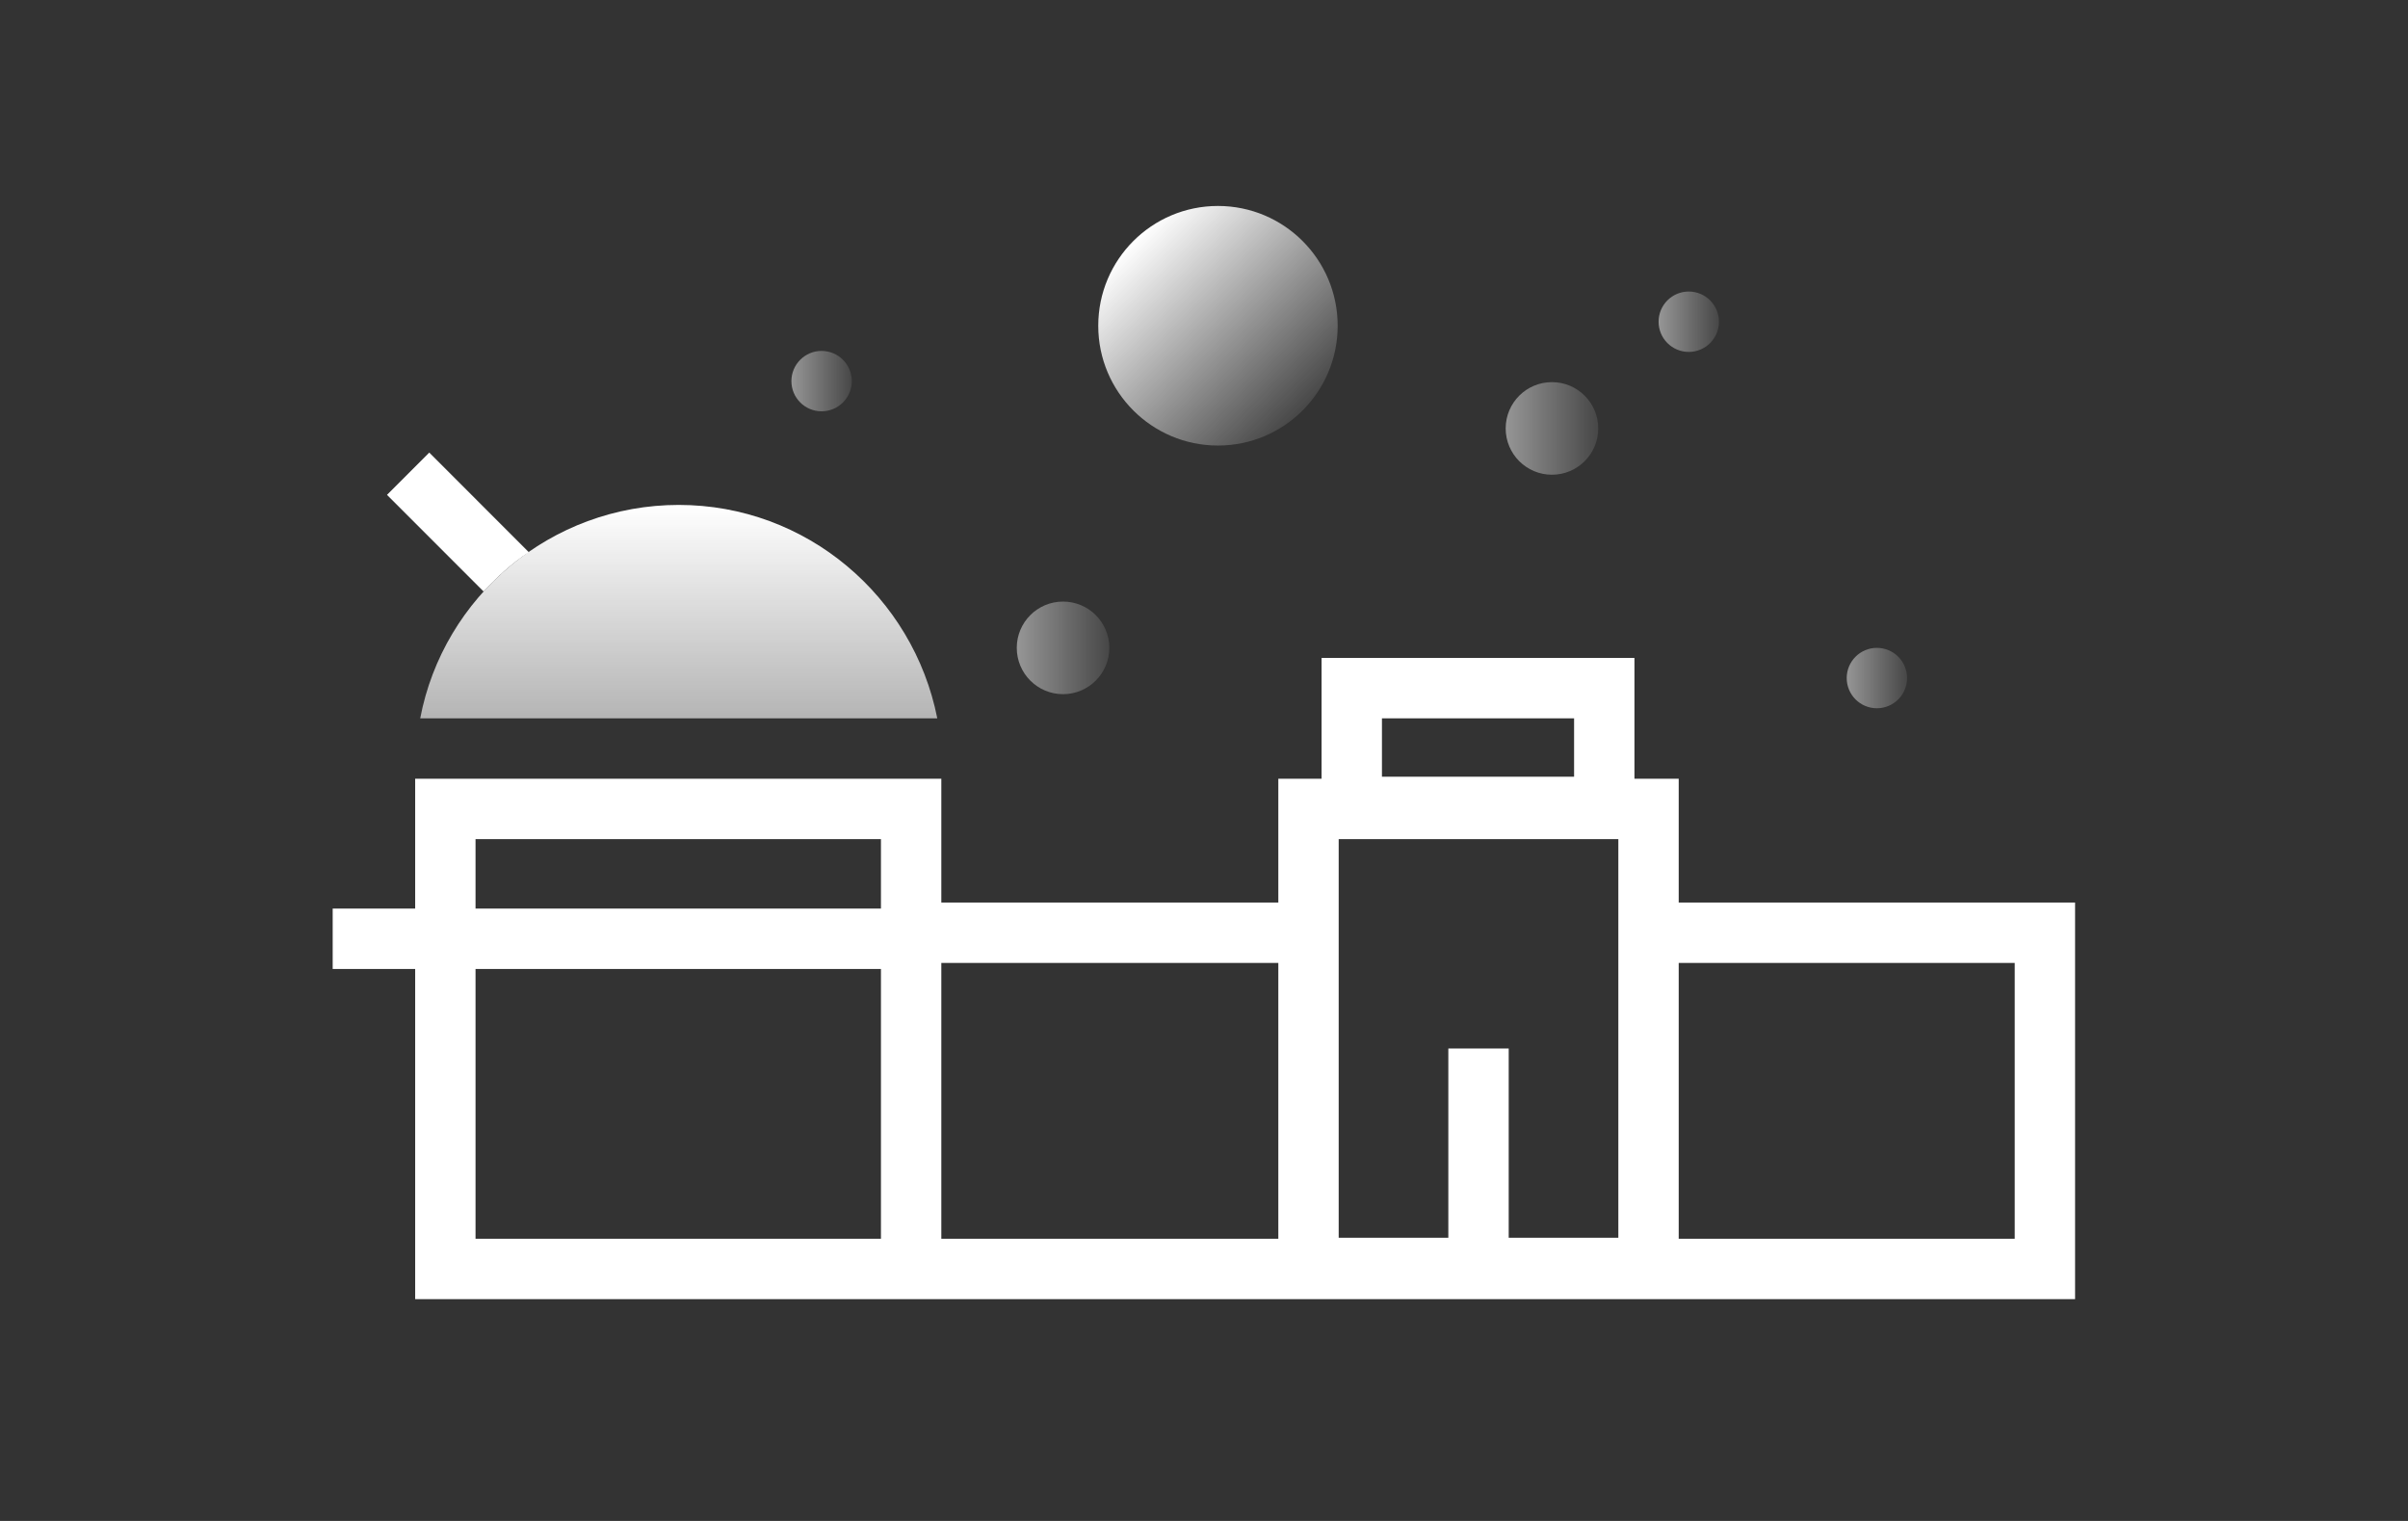
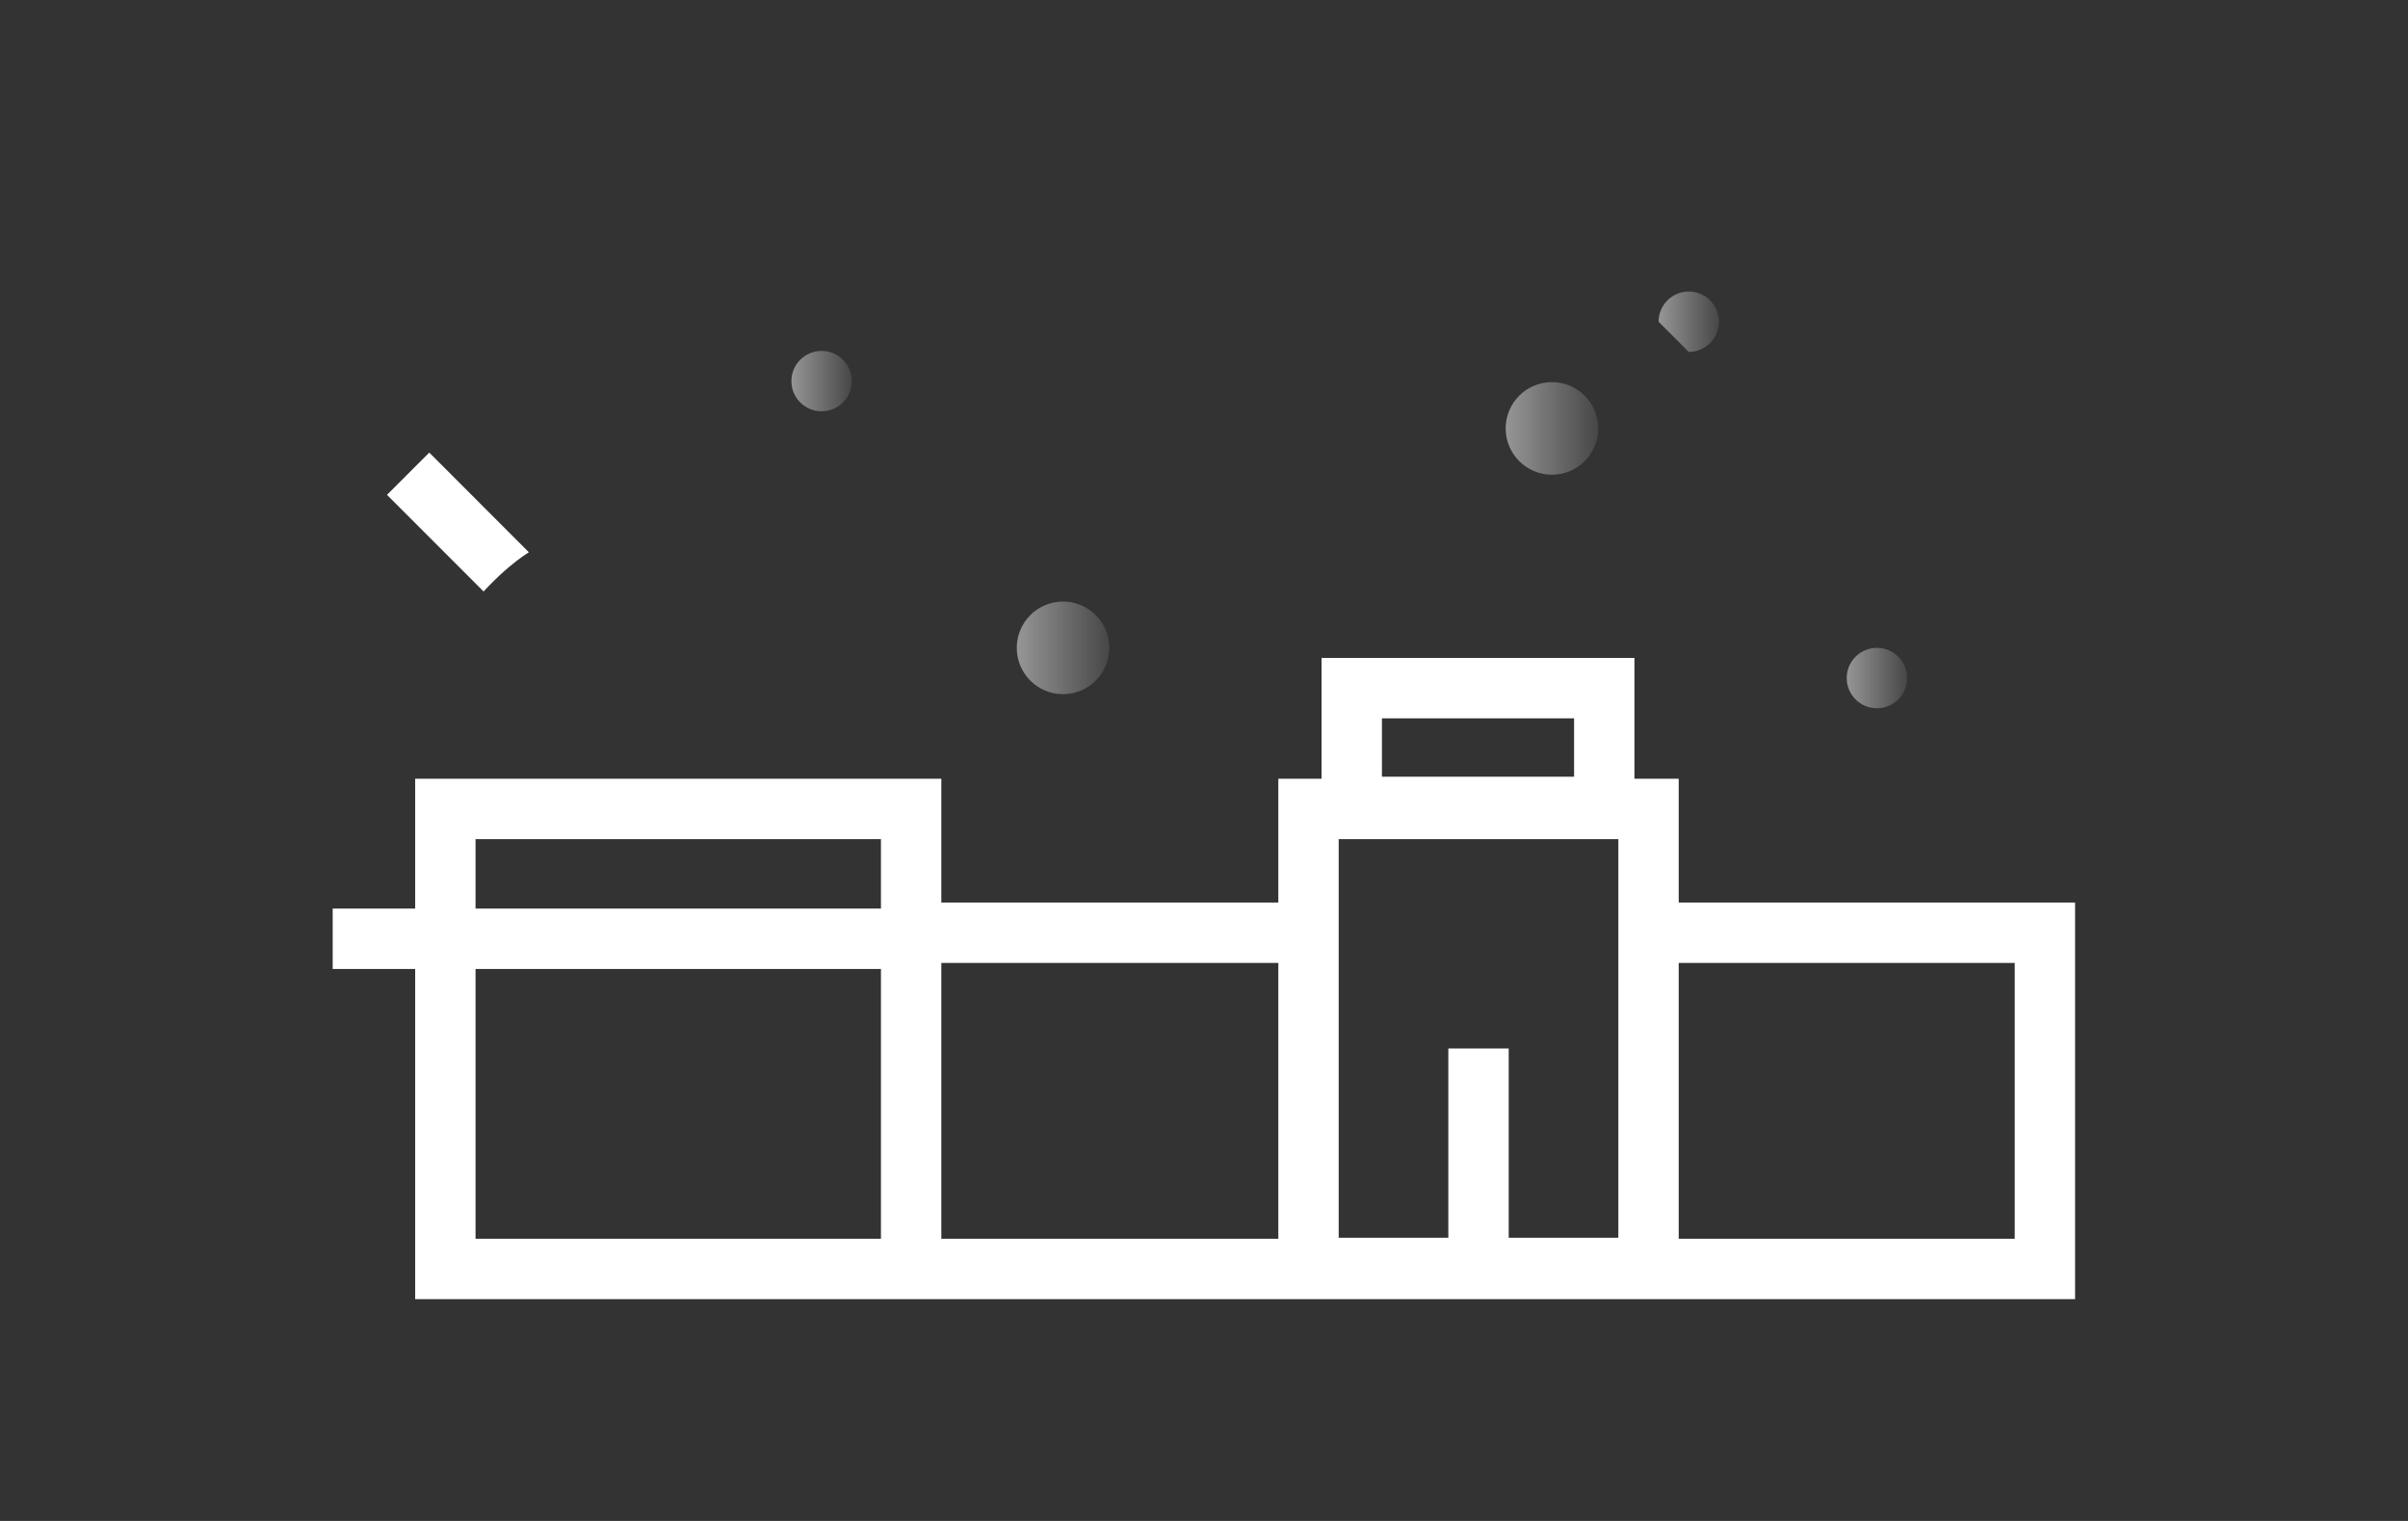
<svg xmlns="http://www.w3.org/2000/svg" width="152" height="96" viewBox="0 0 152 96" fill="none">
  <rect x="0" y="0" width="152" height="96" fill="#333333" stroke="none" />
-   <path d="M76.881 28.122C81.055 28.122 84.438 24.736 84.438 20.561C84.438 16.385 81.055 13 76.881 13C72.708 13 69.325 16.385 69.325 20.561C69.325 24.736 72.708 28.122 76.881 28.122Z" fill="url(#paint0_linear_397_849)" />
-   <path d="M106.6 22.213C107.652 22.213 108.505 21.359 108.505 20.307C108.505 19.254 107.652 18.401 106.6 18.401C105.548 18.401 104.695 19.254 104.695 20.307C104.695 21.359 105.548 22.213 106.6 22.213Z" fill="url(#paint1_linear_397_849)" />
+   <path d="M106.6 22.213C107.652 22.213 108.505 21.359 108.505 20.307C108.505 19.254 107.652 18.401 106.6 18.401C105.548 18.401 104.695 19.254 104.695 20.307Z" fill="url(#paint1_linear_397_849)" />
  <path d="M51.862 25.961C52.914 25.961 53.767 25.108 53.767 24.055C53.767 23.003 52.914 22.149 51.862 22.149C50.809 22.149 49.956 23.003 49.956 24.055C49.956 25.108 50.809 25.961 51.862 25.961Z" fill="url(#paint2_linear_397_849)" />
  <path d="M118.475 44.704C119.527 44.704 120.38 43.851 120.38 42.798C120.38 41.746 119.527 40.892 118.475 40.892C117.423 40.892 116.57 41.746 116.57 42.798C116.57 43.851 117.423 44.704 118.475 44.704Z" fill="url(#paint3_linear_397_849)" />
  <path d="M97.965 29.964C99.578 29.964 100.886 28.656 100.886 27.041C100.886 25.427 99.578 24.119 97.965 24.119C96.351 24.119 95.043 25.427 95.043 27.041C95.043 28.656 96.351 29.964 97.965 29.964Z" fill="url(#paint4_linear_397_849)" />
  <path d="M67.102 43.815C68.716 43.815 70.023 42.506 70.023 40.892C70.023 39.278 68.716 37.97 67.102 37.97C65.489 37.97 64.181 39.278 64.181 40.892C64.181 42.506 65.489 43.815 67.102 43.815Z" fill="url(#paint5_linear_397_849)" />
-   <path d="M42.845 31.87C34.78 31.87 27.985 37.652 26.525 45.34H59.164C57.641 37.652 50.909 31.87 42.845 31.87Z" fill="url(#paint6_linear_397_849)" />
  <path d="M33.383 34.856L27.096 28.566L24.429 31.235L30.525 37.334C31.351 36.445 32.303 35.555 33.383 34.856Z" fill="white" />
  <path d="M105.965 56.967V49.152H103.171V41.528H83.422V49.152H80.692V56.967H59.419V49.152H26.207V57.348H21V61.16H26.207V82H55.608H59.419H80.692H105.965H130.985V56.967H105.965ZM30.017 52.964H55.608V56.967V57.348H30.017V52.964ZM30.017 78.188V61.16H55.608V78.188H30.017ZM80.692 78.188H59.419V60.779H80.692V78.188ZM87.232 45.34H99.361V49.025H87.232V45.34ZM102.155 56.967V60.779V78.124H95.234V66.18H91.423V78.124H84.502V60.779V56.967V52.964H102.155V56.967ZM127.175 78.188H105.965V60.779H127.175V78.188Z" fill="white" />
  <defs>
    <linearGradient id="paint0_linear_397_849" x1="82.255" y1="25.924" x2="71.544" y2="15.219" gradientUnits="userSpaceOnUse">
      <stop stop-color="white" stop-opacity="0.1" />
      <stop offset="1" stop-color="white" />
    </linearGradient>
    <linearGradient id="paint1_linear_397_849" x1="108.491" y1="20.305" x2="104.696" y2="20.305" gradientUnits="userSpaceOnUse">
      <stop stop-color="white" stop-opacity="0.1" />
      <stop offset="1" stop-color="white" stop-opacity="0.485" />
    </linearGradient>
    <linearGradient id="paint2_linear_397_849" x1="53.753" y1="24.053" x2="49.957" y2="24.053" gradientUnits="userSpaceOnUse">
      <stop stop-color="white" stop-opacity="0.1" />
      <stop offset="1" stop-color="white" stop-opacity="0.485" />
    </linearGradient>
    <linearGradient id="paint3_linear_397_849" x1="120.366" y1="42.796" x2="116.57" y2="42.796" gradientUnits="userSpaceOnUse">
      <stop stop-color="white" stop-opacity="0.1" />
      <stop offset="1" stop-color="white" stop-opacity="0.485" />
    </linearGradient>
    <linearGradient id="paint4_linear_397_849" x1="100.864" y1="27.038" x2="95.044" y2="27.038" gradientUnits="userSpaceOnUse">
      <stop stop-color="white" stop-opacity="0.1" />
      <stop offset="1" stop-color="white" stop-opacity="0.485" />
    </linearGradient>
    <linearGradient id="paint5_linear_397_849" x1="70.002" y1="40.889" x2="64.181" y2="40.889" gradientUnits="userSpaceOnUse">
      <stop stop-color="white" stop-opacity="0.1" />
      <stop offset="1" stop-color="white" stop-opacity="0.485" />
    </linearGradient>
    <linearGradient id="paint6_linear_397_849" x1="42.829" y1="65.126" x2="42.829" y2="31.875" gradientUnits="userSpaceOnUse">
      <stop stop-color="white" stop-opacity="0.1" />
      <stop offset="1" stop-color="white" />
    </linearGradient>
  </defs>
</svg>